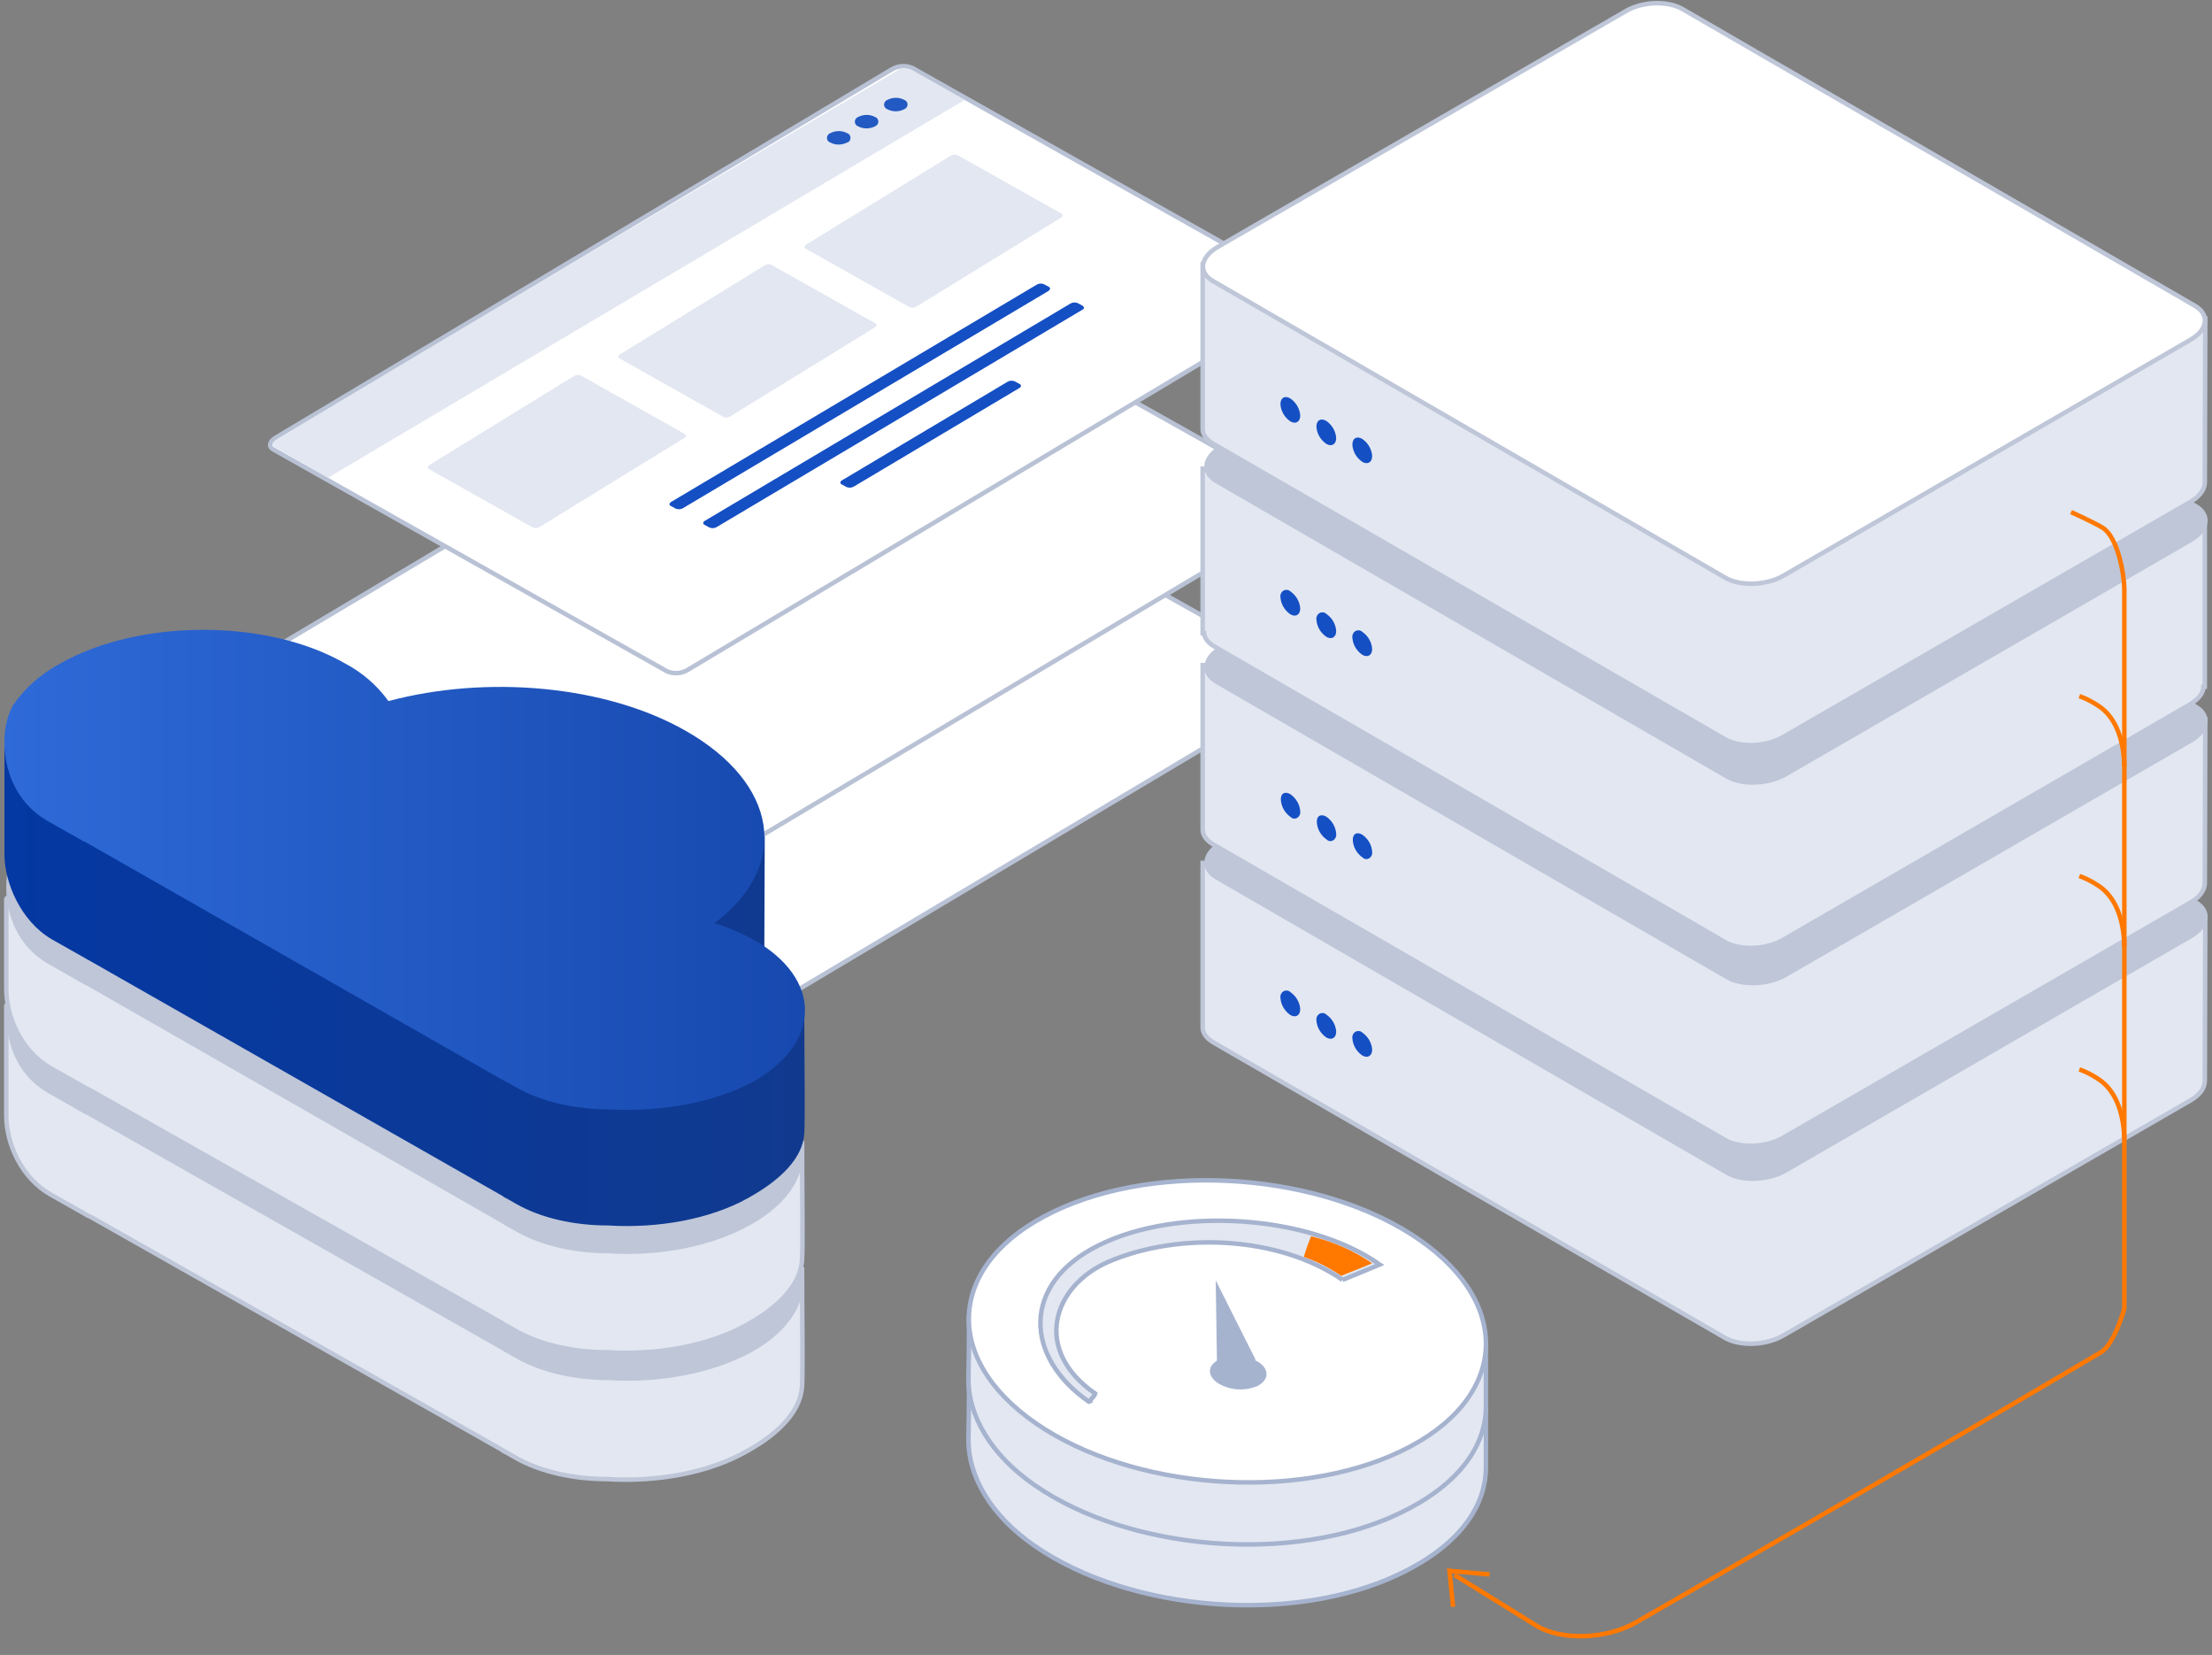
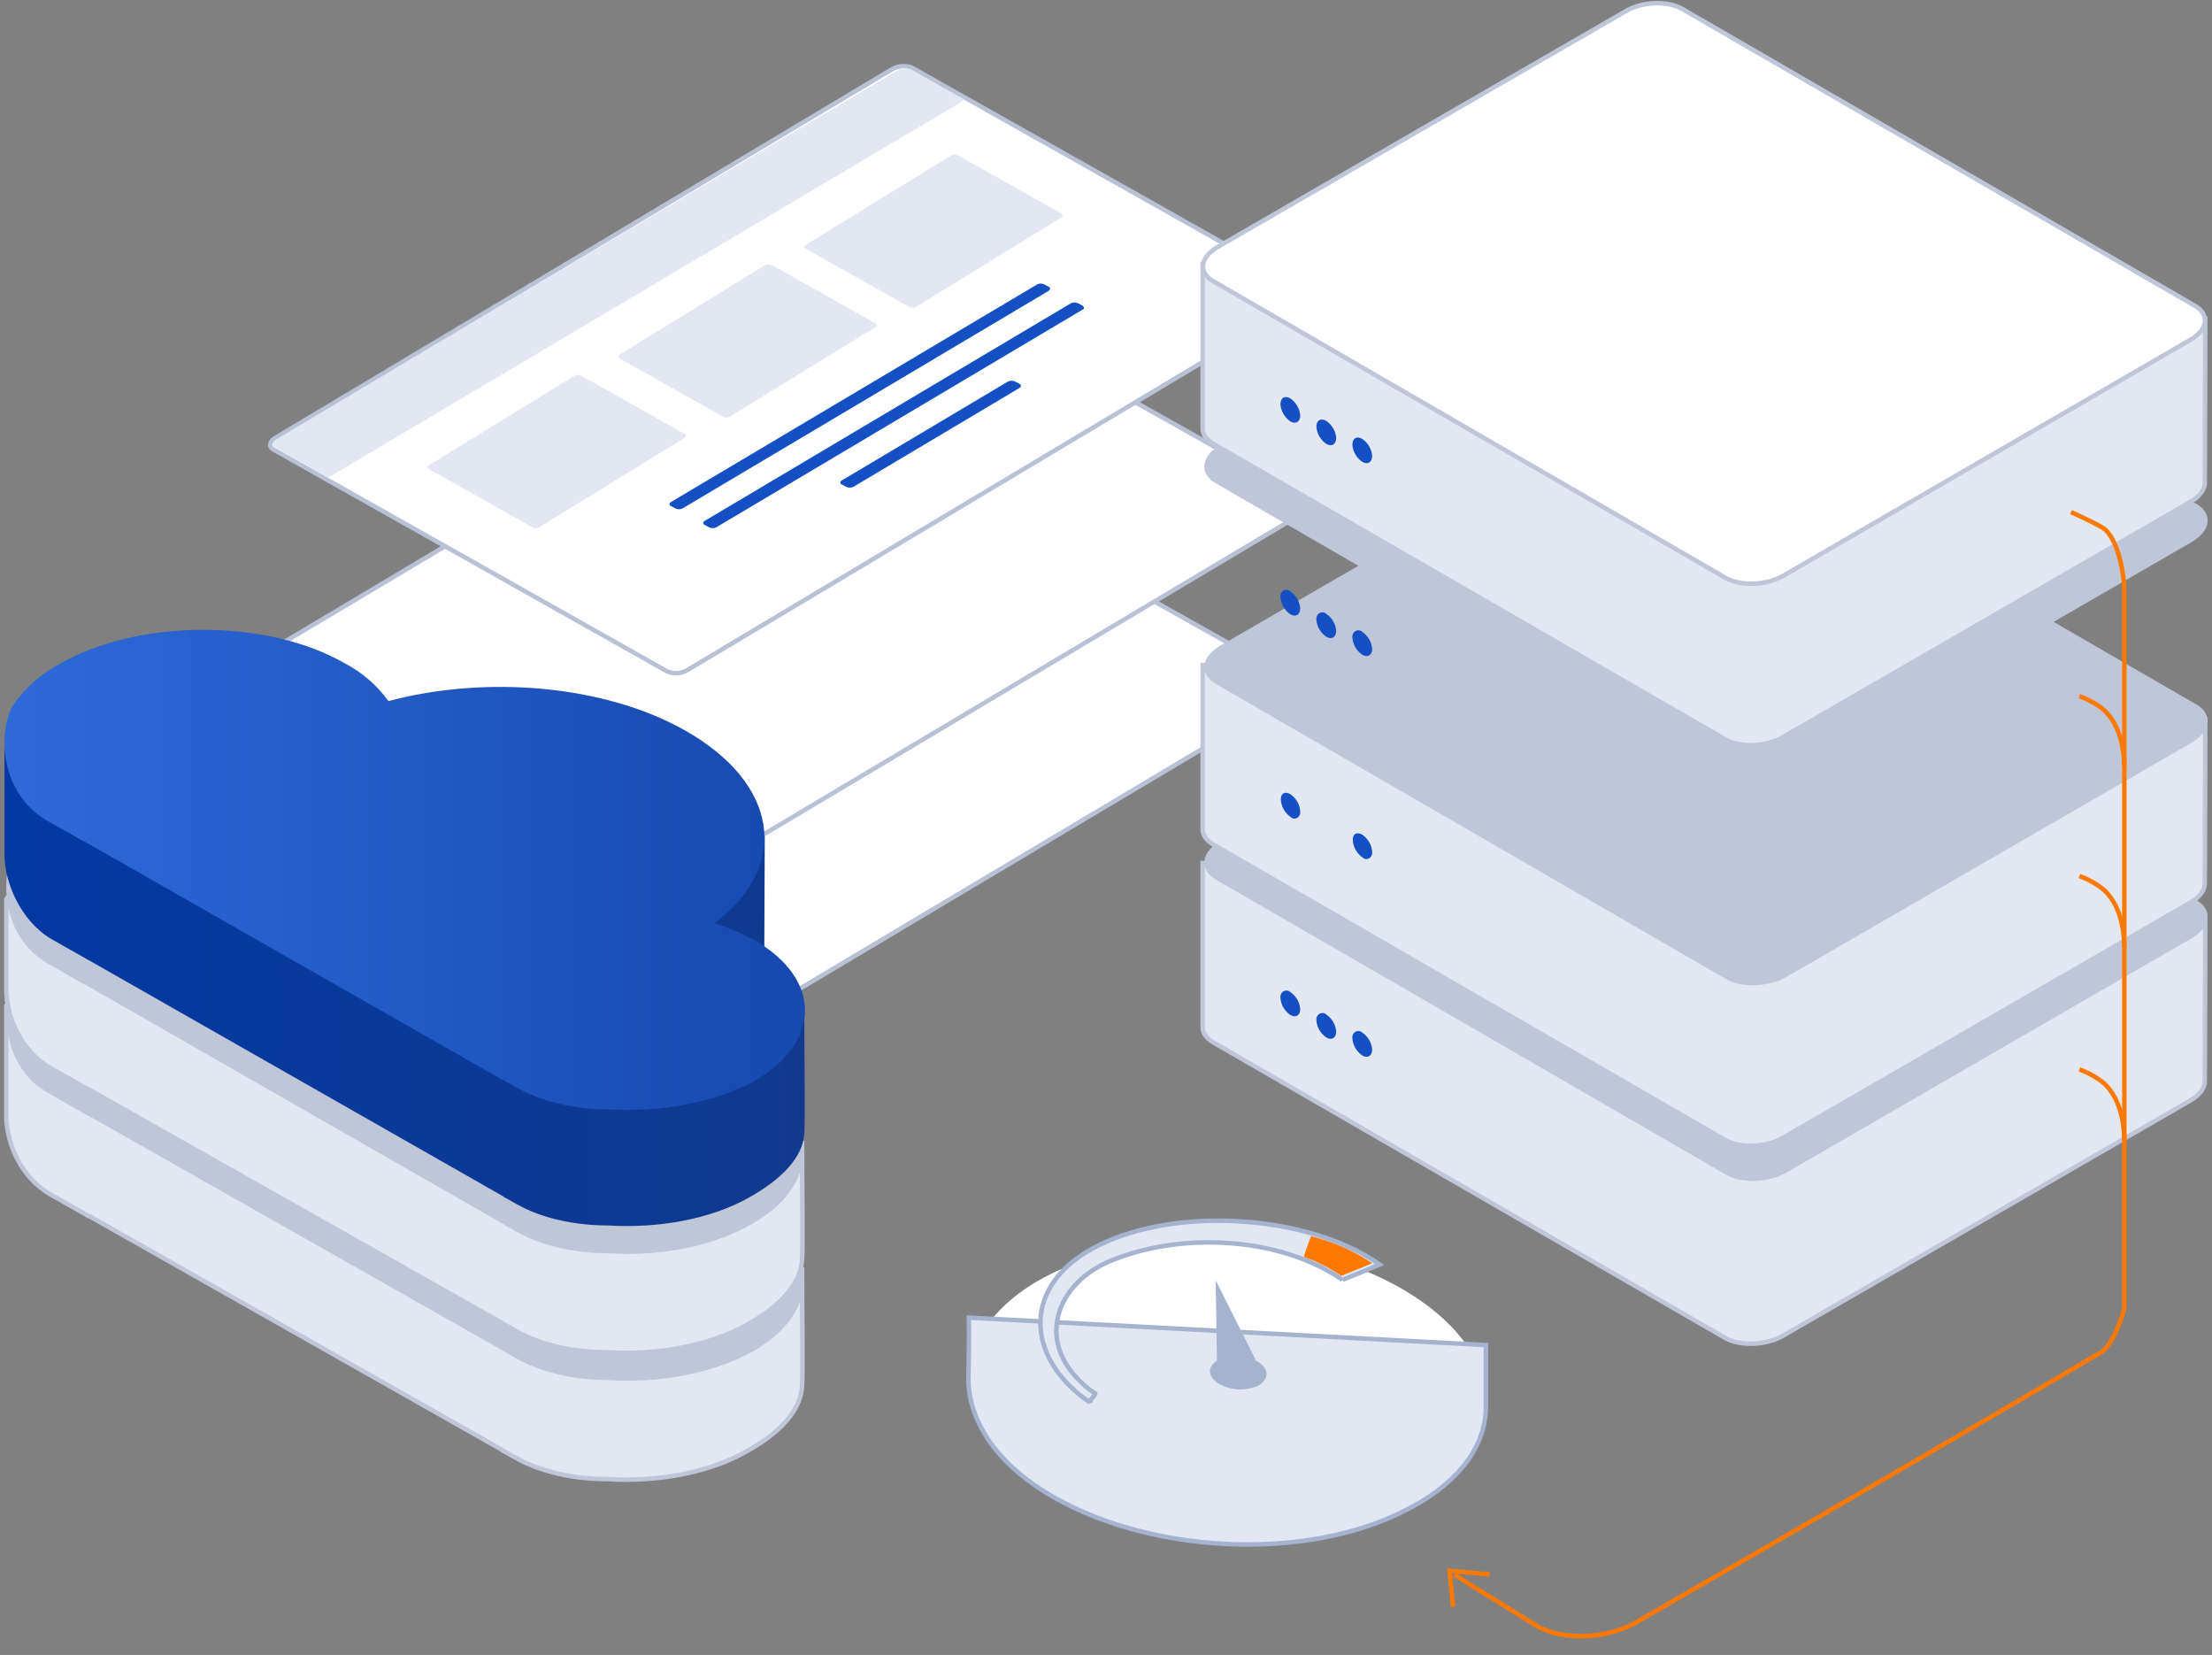
<svg xmlns="http://www.w3.org/2000/svg" version="1.1" style="opacity: 1;" data-animation="" data-animation-options="type: poweredCloud; delay: 0;" id="Powered_Cloud" x="0px" y="0px" viewBox="0 0 492 368" enable-background="new 0 0 492 368" xml:space="preserve">
  <rect x="0" y="0" width="492" height="368" fill="#808080" stroke="none" />
  <g id="web_1_">
-     <path data-animation-browser="" id="browser-3" fill-rule="evenodd" clip-rule="evenodd" fill="#FFFFFF" stroke="#B9C2D5" d="M290.6,152.7l-137.3,81.8   c-1.4,0.8-3,0.9-4.5,0.3l-87.6-49.2c-1.2-0.6-1-1.8,0.3-2.6l137.3-81.8c1.4-0.8,3-0.9,4.5-0.3l87.6,49.2   C292.1,150.8,291.9,151.9,290.6,152.7z" style="transform: translateY(0px); opacity: 1;" />
+     <path data-animation-browser="" id="browser-3" fill-rule="evenodd" clip-rule="evenodd" fill="#FFFFFF" stroke="#B9C2D5" d="M290.6,152.7l-137.3,81.8   c-1.4,0.8-3,0.9-4.5,0.3l-87.6-49.2c-1.2-0.6-1-1.8,0.3-2.6l137.3-81.8l87.6,49.2   C292.1,150.8,291.9,151.9,290.6,152.7z" style="transform: translateY(0px); opacity: 1;" />
    <path data-animation-browser="" id="browser-2" fill-rule="evenodd" clip-rule="evenodd" fill="#FFFFFF" stroke="#B9C2D5" d="M290.6,113.6l-137.3,81.8   c-1.4,0.8-3,0.9-4.5,0.3l-87.6-49.3c-1.2-0.6-1-1.8,0.3-2.6L198.8,62c1.4-0.8,3-0.9,4.5-0.2l87.6,49.2   C292.1,111.7,291.9,112.8,290.6,113.6z" style="transform: translateY(0px); opacity: 1;" />
    <g data-animation-browser="" id="browser-1" style="transform: translateY(0px); opacity: 1;">
      <path id="browser-body" fill-rule="evenodd" clip-rule="evenodd" fill="#FFFFFF" stroke="#B9C2D5" d="M290.1,67l-137.2,82    c-1.4,0.8-3,0.9-4.5,0.3L60.9,100c-1.2-0.6-1-1.8,0.3-2.6l137.2-82c1.4-0.8,3-0.9,4.5-0.3l87.5,49.3C291.6,65,291.5,66.2,290.1,67    z" />
      <path id="top" fill-rule="evenodd" clip-rule="evenodd" fill="#E2E7F1" d="M214.6,22.2l-11.9-6.7c-0.5-0.2-1.1-0.4-1.7-0.4    c-0.1,0-0.3,0-0.4,0l-106.3,63L61.5,97.7c-0.5,0.3-0.8,0.7-0.8,1.1c0,0.3,0.3,0.6,0.5,0.7l11.8,6.7L214.6,22.2z" />
-       <path id="dots" fill-rule="evenodd" clip-rule="evenodd" fill="#2259C2" d="M201.1,24.3c-1.2,0.6-2.6,0.6-3.7,0    c-0.6-0.2-0.9-0.8-0.7-1.4c0.1-0.3,0.4-0.6,0.7-0.7c1.2-0.6,2.6-0.6,3.7,0c0.6,0.2,0.9,0.8,0.7,1.4    C201.7,23.9,201.4,24.2,201.1,24.3z M194.6,28.1c-1.2,0.6-2.6,0.6-3.7,0c-0.6-0.2-0.9-0.8-0.7-1.4c0.1-0.3,0.4-0.6,0.7-0.7    c1.2-0.6,2.6-0.6,3.7,0c0.6,0.2,0.9,0.8,0.7,1.4C195.2,27.7,194.9,28,194.6,28.1z M188.4,31.7c-1.2,0.6-2.6,0.6-3.7,0    c-0.6-0.2-0.9-0.8-0.7-1.4c0.1-0.3,0.4-0.6,0.7-0.7c1.2-0.6,2.6-0.6,3.7,0c0.6,0.2,0.9,0.8,0.7,1.4    C189,31.4,188.8,31.6,188.4,31.7L188.4,31.7z" />
      <path id="content_1_" fill-rule="evenodd" clip-rule="evenodd" fill="#E2E7F1" d="M236,48.4l-32.2,19.8c-0.5,0.3-1,0.3-1.5,0.1    l-23.1-13c-0.4-0.2-0.3-0.6,0.1-0.9l32.2-19.8c0.5-0.3,1-0.3,1.5-0.1l23.1,13C236.5,47.7,236.4,48.1,236,48.4z M194.6,72.8    l-32.2,19.8c-0.5,0.3-1,0.3-1.5,0.1l-23.1-13c-0.4-0.2-0.3-0.6,0.1-0.9L170.1,59c0.5-0.3,1-0.3,1.5-0.1l23.1,13    C195.1,72.1,195.1,72.5,194.6,72.8L194.6,72.8z M152.2,97.4L120,117.2c-0.5,0.3-1,0.3-1.5,0.1l-23.1-13c-0.4-0.2-0.3-0.6,0.1-0.9    l32.2-19.8c0.5-0.3,1-0.3,1.5-0.1l23.1,13C152.7,96.7,152.6,97.1,152.2,97.4z M240.7,68.9l-81.3,48.3c-0.5,0.3-1.1,0.3-1.6,0.1    l-1.1-0.6c-0.4-0.2-0.4-0.6,0.1-0.9l81.3-48.3c0.5-0.3,1.1-0.3,1.6-0.1l1.1,0.6C241.2,68.3,241.2,68.7,240.7,68.9z M233.2,64.7    L151.9,113c-0.5,0.3-1.1,0.3-1.6,0.1l-1.1-0.6c-0.4-0.2-0.4-0.6,0.1-0.9l81.3-48.3c0.5-0.3,1.1-0.3,1.6-0.1l1.1,0.6    C233.7,64,233.6,64.4,233.2,64.7z M226.7,86.3l-36.8,21.9c-0.5,0.3-1.1,0.3-1.6,0.1l-1.1-0.6c-0.4-0.2-0.4-0.6,0.1-0.9l36.8-21.9    c0.5-0.3,1.1-0.3,1.6-0.1l1.1,0.6C227.2,85.6,227.2,86,226.7,86.3L226.7,86.3z" />
      <path id="content-blue" fill-rule="evenodd" clip-rule="evenodd" fill="#144FC4" d="M240.7,68.9l-81.3,48.3    c-0.5,0.3-1.1,0.3-1.6,0.1l-1.1-0.6c-0.4-0.2-0.4-0.6,0.1-0.9l81.3-48.3c0.5-0.3,1.1-0.3,1.6-0.1l1.1,0.6    C241.2,68.3,241.2,68.7,240.7,68.9z M233.2,64.7L151.9,113c-0.5,0.3-1.1,0.3-1.6,0.1l-1.1-0.6c-0.4-0.2-0.4-0.6,0.1-0.9l81.3-48.3    c0.5-0.3,1.1-0.3,1.6-0.1l1.1,0.6C233.7,64,233.6,64.4,233.2,64.7z M226.7,86.3l-36.8,21.9c-0.5,0.3-1.1,0.3-1.6,0.1l-1.1-0.6    c-0.4-0.2-0.4-0.6,0.1-0.9l36.8-21.9c0.5-0.3,1.1-0.3,1.6-0.1l1.1,0.6C227.2,85.6,227.2,86,226.7,86.3L226.7,86.3z" />
    </g>
  </g>
  <g id="server">
    <g data-animation-server="" id="_x31_" style="transform: translateY(0px); opacity: 1;">
      <path fill-rule="evenodd" clip-rule="evenodd" fill="#E2E7F1" stroke="#BEC6D8" d="M490.5,203.9l-79.1-4.2l-37.2-18.2    c-3.3-1.9-9.1-1.7-12.9,0.5l-28.9,13.4l-64.9-3.5v36.6l0,0c0,1.2,0.8,2.3,2.2,3.2l114,65.8c3.3,1.9,9.1,1.7,12.9-0.5l90.6-52.3    c2.1-1.2,3.2-2.8,3.2-4.3l0,0L490.5,203.9L490.5,203.9z" />
      <path id="Prostokąt_zaokrąglony_1894_kopia" fill-rule="evenodd" clip-rule="evenodd" fill="#BEC6D8" stroke="#BEC6D8" d="    M374.7,134.9l113.6,65.7c3.3,1.9,2.9,5.2-0.9,7.5l-90.3,52.2c-3.8,2.2-9.6,2.4-12.9,0.5l-113.6-65.7c-3.3-1.9-2.9-5.3,0.9-7.5    l90.3-52.2C365.6,133.3,371.4,133,374.7,134.9z" />
      <path id="Elipsa_1027_kopia_6" fill-rule="evenodd" clip-rule="evenodd" fill="#144FC4" d="M303,229.6c1.3,0.9,2.1,2.3,2.2,3.8    c0,1.4-1,2-2.2,1.3c-1.3-0.9-2.1-2.3-2.2-3.8c-0.1-0.7,0.3-1.4,1-1.6C302.3,229.2,302.7,229.3,303,229.6z" />
      <path id="Elipsa_1027_kopia_9-4" fill-rule="evenodd" clip-rule="evenodd" fill="#144FC4" d="M295,225.6c1.3,0.9,2.1,2.3,2.2,3.8    c0,1.4-1,2-2.2,1.3c-1.3-0.9-2.1-2.3-2.2-3.8c-0.1-0.7,0.3-1.4,1-1.6C294.3,225.2,294.7,225.3,295,225.6z" />
      <path id="Elipsa_1027_kopia_10-4" fill-rule="evenodd" clip-rule="evenodd" fill="#144FC4" d="M287,220.6c1.3,0.9,2.1,2.3,2.2,3.8    c0,1.4-1,2-2.2,1.3c-1.3-0.9-2.1-2.3-2.2-3.8c-0.1-0.7,0.3-1.4,1-1.6C286.3,220.2,286.7,220.3,287,220.6z" />
    </g>
    <g data-animation-server="" id="_x32_" style="transform: translateY(0px); opacity: 1;">
      <path fill-rule="evenodd" clip-rule="evenodd" fill="#E2E7F1" stroke="#BEC6D8" d="M490.5,159.9l-79.1-4.2l-37.2-18.2    c-3.3-1.9-9.1-1.7-12.9,0.5l-28.9,13.4l-64.9-3.5v36.6l0,0c0,1.2,0.8,2.3,2.2,3.2l114,65.8c3.3,1.9,9.1,1.7,12.9-0.5l90.6-52.3    c2.1-1.2,3.2-2.8,3.2-4.3l0,0L490.5,159.9L490.5,159.9z" />
      <path id="Prostokąt_zaokrąglony_1894_kopia_2" fill-rule="evenodd" clip-rule="evenodd" fill="#BEC6D8" stroke="#BEC6D8" d="    M374.7,91.4l113.6,65.7c3.3,1.9,2.9,5.2-0.9,7.5l-90.3,52.2c-3.8,2.2-9.6,2.4-12.9,0.5l-113.6-65.7c-3.3-1.9-2.9-5.2,0.9-7.5    l90.3-52.2C365.6,89.7,371.4,89.5,374.7,91.4z" />
      <path id="Elipsa_1027_kopia_5" fill-rule="evenodd" clip-rule="evenodd" fill="#144FC4" d="M303,185.6c1.3,0.9,2.1,2.3,2.2,3.8    c0.1,0.7-0.3,1.4-1,1.6c-0.4,0.1-0.8,0-1.1-0.3c-1.3-0.9-2.1-2.3-2.2-3.8C300.8,185.4,301.8,184.9,303,185.6z" />
-       <path id="Elipsa_1027_kopia_9-3" fill-rule="evenodd" clip-rule="evenodd" fill="#144FC4" d="M295,181.6c1.3,0.9,2.1,2.3,2.2,3.8    c0.1,0.7-0.3,1.4-1,1.6c-0.4,0.1-0.8,0-1.1-0.3c-1.3-0.9-2.1-2.3-2.2-3.8C292.8,181.4,293.8,180.9,295,181.6z" />
      <path id="Elipsa_1027_kopia_10-3" fill-rule="evenodd" clip-rule="evenodd" fill="#144FC4" d="M287,176.6c1.3,0.9,2.1,2.3,2.2,3.8    c0.1,0.7-0.3,1.4-1,1.6c-0.4,0.1-0.8,0-1.1-0.3c-1.3-0.9-2.1-2.3-2.2-3.8C284.8,176.4,285.8,175.9,287,176.6z" />
    </g>
    <g data-animation-server="" id="_x33_" style="transform: translateY(0px); opacity: 1;">
-       <path fill-rule="evenodd" clip-rule="evenodd" fill="#E2E7F1" stroke="#BEC6D8" d="M490.5,116.1l-78.3-4.2l-37.9-18.6    c-3.3-1.9-9.1-1.7-12.9,0.5l-29.5,13.8l-64.4-3.4v36.6h0.3c0.1,1.1,0.9,2.1,2.2,2.9l113.7,65.8c3.3,1.9,9.1,1.7,12.9-0.5    l90.4-52.3c2-1.2,3.1-2.6,3.1-4h0.3v-36.6H490.5z" />
      <path id="Prostokąt_zaokrąglony_1894_kopia_3" fill-rule="evenodd" clip-rule="evenodd" fill="#BEC6D8" stroke="#BEC6D8" d="    M374.7,46.8l113.6,65.7c3.3,1.9,2.9,5.2-0.9,7.5l-90.3,52.2c-3.8,2.2-9.6,2.4-12.9,0.5L270.6,107c-3.3-1.9-2.9-5.3,0.9-7.5    l90.3-52.2C365.6,45.2,371.4,44.9,374.7,46.8z" />
      <path id="Elipsa_1027_kopia_4" fill-rule="evenodd" clip-rule="evenodd" fill="#144FC4" d="M303,140.5c1.3,0.9,2.1,2.3,2.2,3.8    c0,1.4-1,2-2.2,1.3c-1.3-0.9-2.1-2.3-2.2-3.8c-0.1-0.7,0.3-1.4,1-1.6C302.3,140.1,302.7,140.2,303,140.5z" />
      <path id="Elipsa_1027_kopia_9-2" fill-rule="evenodd" clip-rule="evenodd" fill="#144FC4" d="M295,136.5c1.3,0.9,2.1,2.3,2.2,3.8    c0,1.4-1,2-2.2,1.3c-1.3-0.9-2.1-2.3-2.2-3.8c-0.1-0.7,0.3-1.4,1-1.6C294.3,136.1,294.7,136.2,295,136.5z" />
      <path id="Elipsa_1027_kopia_10-2" fill-rule="evenodd" clip-rule="evenodd" fill="#144FC4" d="M287,131.5c1.3,0.9,2.1,2.3,2.2,3.8    c0,1.4-1,2-2.2,1.3c-1.3-0.9-2.1-2.3-2.2-3.8c-0.1-0.7,0.3-1.4,1-1.6C286.3,131.1,286.7,131.2,287,131.5z" />
    </g>
    <g data-animation-server="" id="_x34_" style="transform: translateY(0px); opacity: 1;">
      <path fill-rule="evenodd" clip-rule="evenodd" fill="#E2E7F1" stroke="#BEC6D8" d="M490.5,70.8l-79-4.2l-37.2-18.2    c-3.3-1.9-9.1-1.7-12.9,0.5l-29,13.4l-64.9-3.5v36.6l0,0c0,1.2,0.8,2.3,2.2,3.2l114,65.8c3.3,1.9,9.1,1.7,12.9-0.5l90.6-52.3    c2.1-1.2,3.2-2.8,3.2-4.3l0,0L490.5,70.8L490.5,70.8z" />
      <path id="Prostokąt_zaokrąglony_1894_kopia_4" fill-rule="evenodd" clip-rule="evenodd" fill="#FFFFFF" stroke="#BEC6D8" d="    M374.2,2l114,66c3.3,1.9,2.9,5.3-0.9,7.5L396.7,128c-3.8,2.2-9.6,2.4-12.9,0.5l-114-66c-3.3-1.9-2.9-5.2,0.9-7.5l90.7-52.4    C365.1,0.3,370.9,0.1,374.2,2z" />
      <path id="Elipsa_1027_kopia_3" fill-rule="evenodd" clip-rule="evenodd" fill="#144FC4" d="M303,97.6c1.3,0.9,2.1,2.3,2.2,3.8    c0,1.4-1,2-2.2,1.3c-1.3-0.9-2.1-2.3-2.2-3.8C300.8,97.4,301.8,96.9,303,97.6z" />
      <path id="Elipsa_1027_kopia_9" fill-rule="evenodd" clip-rule="evenodd" fill="#144FC4" d="M295,93.6c1.3,0.9,2.1,2.3,2.2,3.8    c0,1.4-1,2-2.2,1.3c-1.3-0.9-2.1-2.3-2.2-3.8C292.8,93.4,293.8,92.9,295,93.6z" />
      <path id="Elipsa_1027_kopia_10" fill-rule="evenodd" clip-rule="evenodd" fill="#144FC4" d="M287,88.6c1.3,0.9,2.1,2.3,2.2,3.8    c0,1.4-1,2-2.2,1.3c-1.3-0.9-2.1-2.3-2.2-3.8C284.8,88.4,285.8,87.9,287,88.6z" />
    </g>
  </g>
  <g data-animation-uptime="" id="uptime_left" style="transform: translateY(0px); opacity: 1;">
    <g id="uptime">
-       <path id="Elipsa_610" fill-rule="evenodd" clip-rule="evenodd" fill="#E2E7F1" stroke="#A6B3CF" d="M215.5,306.5l115,6.1    c0,0,0,5.7,0,13.7c0,9.2-6.6,17.7-19.2,23.7c-23.5,11.3-59.8,8.5-81.1-6.2c-10-6.9-14.8-15.6-14.8-23.6    C215.6,311.1,215.5,306.5,215.5,306.5z" />
      <path id="Elipsa_610-2" fill-rule="evenodd" clip-rule="evenodd" fill="#FFFFFF" d="M234.5,282.9c23.6-11.3,60-8.5,81.3,6.2    s19.6,35.8-4,47.1s-60,8.5-81.3-6.2S210.9,294.2,234.5,282.9z" />
      <path id="Elipsa_610-3" fill-rule="evenodd" clip-rule="evenodd" fill="#E2E7F1" stroke="#A6B3CF" d="M215.5,293l115,6.1    c0,0,0,5.7,0,13.7c0,9.2-6.6,17.7-19.2,23.7c-23.5,11.3-59.8,8.5-81.1-6.2c-10-6.9-14.8-15.6-14.8-23.6    C215.6,297.6,215.5,293,215.5,293z" />
-       <path id="Elipsa_610-4" fill-rule="evenodd" clip-rule="evenodd" fill="#FFFFFF" stroke="#A6B3CF" d="M234.4,269.4    c23.6-11.3,59.9-8.5,81.2,6.2s19.6,35.8-4,47.1s-59.9,8.5-81.2-6.2S210.8,280.7,234.4,269.4z" />
      <path id="Elipsa_1410" fill-rule="evenodd" clip-rule="evenodd" fill="#A6B3CF" d="M271.2,302.3c2.9-1.2,6.2-1,8.9,0.7    c2.3,1.6,2.1,3.9-0.4,5.2c-2.9,1.2-6.2,1-8.9-0.7C268.4,305.8,268.6,303.5,271.2,302.3z" />
      <path id="Prostokąt_1411" fill-rule="evenodd" clip-rule="evenodd" fill="#A6B3CF" d="M270.7,304.3l-0.3-19.6l8.9,17.7    L270.7,304.3z" />
      <path id="Elipsa_1412" fill-rule="evenodd" clip-rule="evenodd" fill="#E2E7F1" stroke="#A6B3CF" d="M298.6,284.6    c-14-9.7-36.3-10.8-52.1-4c-12.4,5.4-16.9,19.6-2.9,29.3c-0.2,0.7-1.6,1.9-1.4,1.8c-14.3-9.9-15.2-26.2,2.2-34.8    c17.5-8.7,46.8-6.8,62.5,4.3C306,281.6,298.6,284.6,298.6,284.6" />
      <path id="Elipsa_1412-2" fill-rule="evenodd" clip-rule="evenodd" fill="#FF7800" d="M298.3,283.7c-2.6-1.8-5.4-3.2-8.3-4.2    c0.4-1.4,1-3.1,1.6-4.6c4.9,1.2,9.5,3.2,13.6,6C304.4,281.3,298.3,283.7,298.3,283.7" />
    </g>
  </g>
  <g id="cloud">
    <g data-animation-cloud="" id="_x31__1_" style="transform: translateY(0px); opacity: 1;">
      <path id="Prostokąt_zaokrąglony_612" fill-rule="evenodd" clip-rule="evenodd" fill="#E2E7F1" stroke="#BEC6D8" d="M135,328.9    c-7.4,0-14.8-1.6-20.4-4.8l-2.1-1.2c-0.2-0.1-0.4-0.2-0.6-0.3c-0.1-0.1-0.2-0.2-0.4-0.3L20,270.5c-0.2-0.1-0.3-0.1-0.5-0.2    s-0.3-0.2-0.5-0.3l-7.6-4.3c-6.8-3.8-10-11.6-10-17.6c0-3.3,0-16.7,0-24.5c2.2-3.2,8.2,10.8,12.8,8.2c17.3-9.8,45.3-9.8,62.6-0.1    c3.7,2,7,4.8,9.6,8.1c21.4-5.7,81.8-16.5,82.1,3.4c0.2,10.8,0,15.8-0.3,23.9c0.8,7.3-2.6,14.7-10.4,21c8.2-3,12.7-8,20.6-5.9    c0,9.5,0.2,22.8,0,26c-0.3,5.4-4.8,10.3-12.1,14.4C157.8,327.5,146.2,329.6,135,328.9z" />
      <path id="Prostokąt_zaokrąglony_612-2" fill-rule="evenodd" clip-rule="evenodd" fill="#BEC6D8" d="M135.5,306.9    c-7.5,0-14.9-1.6-20.6-4.8l-2.1-1.2c-0.2-0.1-0.4-0.2-0.6-0.3c-0.1-0.1-0.3-0.2-0.4-0.3L19.5,248c-0.2-0.1-0.3-0.2-0.5-0.2    c-0.2-0.1-0.3-0.2-0.5-0.3l-7.7-4.4c-10.7-6-10.7-19.8-7.3-25.2c2.7-3.7,6.2-6.8,10.2-9c17.5-9.9,45.8-9.9,63.2-0.1    c3.8,2,7.1,4.8,9.7,8.2c21.6-5.7,48-3.6,65.8,6.5c20.3,11.5,22.3,29.4,6.3,42.3c3,0.9,5.9,2.1,8.7,3.7    c15.1,8.6,15.1,22.5-0.1,31.1C158.5,305.4,146.8,307.6,135.5,306.9z" />
    </g>
    <g data-animation-cloud="" id="_x32__1_" style="transform: translateY(0px); opacity: 1;">
      <path id="Prostokąt_zaokrąglony_612-3" fill-rule="evenodd" clip-rule="evenodd" fill="#E2E7F1" stroke="#BEC6D8" d="M135,300.7    c-7.4,0-14.8-1.6-20.4-4.8l-2.1-1.2c-0.2-0.1-0.4-0.2-0.6-0.3c-0.1-0.1-0.2-0.2-0.4-0.3L20,242.4c-0.2-0.1-0.3-0.2-0.5-0.2    c-0.2-0.1-0.3-0.2-0.5-0.3l-7.6-4.3c-6.8-3.8-10-11.6-10-17.6c0-3.3,0-12.3,0-20.1c2.2-3.2,8.2,6.4,12.8,3.8    c17.3-9.8,45.3-9.8,62.6-0.1c3.7,2,7,4.8,9.6,8.1c21.4-5.7,81.8-16.5,82.1,3.4c0.2,10.8,0,15.8-0.3,23.9c0.8,7.3-2.6,14.7-10.4,21    c8.2-3,12.7-8,20.6-5.9c0,9.5,0.2,22.8,0,26c-0.3,5.4-4.8,10.3-12.1,14.4C157.8,299.3,146.2,301.4,135,300.7z" />
      <path id="Prostokąt_zaokrąglony_612-4" fill-rule="evenodd" clip-rule="evenodd" fill="#BEC6D8" d="M135.5,278.7    c-7.5,0-14.9-1.6-20.6-4.8l-2.1-1.2c-0.2-0.1-0.4-0.2-0.6-0.3c-0.1-0.1-0.2-0.2-0.4-0.3l-92.4-52.9c-0.2-0.1-0.3-0.2-0.5-0.2    c-0.2-0.1-0.3-0.2-0.5-0.3l-7.7-4.4C0,208.2,0,194.3,3.4,188.8c2.7-3.8,6.2-6.9,10.2-9.1c17.5-10,45.8-10.1,63.2-0.1    c3.8,2.1,7.1,4.9,9.7,8.3c21.6-5.8,48-3.7,65.8,6.5c20.3,11.6,22.3,29.7,6.3,42.7c3,0.9,5.9,2.2,8.7,3.7    c15.1,8.7,15.1,22.8-0.1,31.4C158.5,277.2,146.8,279.4,135.5,278.7z" />
    </g>
    <g data-animation-cloud="" id="_x33__1_" style="transform: translateY(0px); opacity: 1;">
      <linearGradient id="Prostokąt_zaokrąglony_612-5_1_" gradientUnits="userSpaceOnUse" x1="1" y1="931.312" x2="178.989" y2="931.312" gradientTransform="matrix(1 0 0 1 0 -712)">
        <stop offset="0" style="stop-color:#0438A2" />
        <stop offset="1" style="stop-color:#113A8F" />
      </linearGradient>
      <path id="Prostokąt_zaokrąglony_612-5" fill-rule="evenodd" clip-rule="evenodd" fill="url(#Prostokąt_zaokrąglony_612-5_1_)" d="    M135.2,272.5c-7.4,0-14.8-1.6-20.4-4.8l-2.1-1.2c-0.2-0.1-0.4-0.2-0.6-0.3c-0.1-0.1-0.2-0.2-0.4-0.3l-91.8-52.3    c-0.1-0.1-0.3-0.1-0.4-0.2c-0.2-0.1-0.3-0.2-0.5-0.3l-7.6-4.3C4.5,204.7,1,196.1,1,190.1v-23.6c2.2-3.3,8.6,10.7,13.2,8.1    c17.4-9.9,45.5-10,62.7-0.1c3.7,2,7,4.8,9.6,8.3c21.4-5.7,83.6,3.2,83.6,3.2l-0.1,25.8c0,0-4.1,13.4-12,19.7    c8.3-3,13-7.8,20.9-5.6c0,7.9,0.2,22.9,0,26.1c-0.3,5.4-5.1,10.3-12.5,14.4C158,271.1,146.4,273.2,135.2,272.5z" />
      <linearGradient id="Prostokąt_zaokrąglony_612-6_1_" gradientUnits="userSpaceOnUse" x1="0.991" y1="905.425" x2="179.05" y2="905.425" gradientTransform="matrix(1 0 0 1 0 -712)">
        <stop offset="0" style="stop-color:#2E6AD8" />
        <stop offset="1" style="stop-color:#1749AF" />
      </linearGradient>
      <path id="Prostokąt_zaokrąglony_612-6" fill-rule="evenodd" clip-rule="evenodd" fill="url(#Prostokąt_zaokrąglony_612-6_1_)" d="    M135.7,246.7c-7.5,0-15-1.6-20.7-4.8l-2.1-1.2c-0.2-0.1-0.4-0.2-0.6-0.3c-0.1-0.1-0.2-0.2-0.4-0.2l-92.8-52.9    c-0.1-0.1-0.3-0.2-0.5-0.2c-0.2-0.1-0.3-0.2-0.5-0.3l-7.8-4.4C-0.4,176-0.4,162.1,3,156.7c2.6-3.8,6.2-6.9,10.3-9.1    c17.5-10,46-10.1,63.4-0.1c3.8,2,7.1,4.8,9.7,8.4c21.7-5.8,48.2-3.6,66.1,6.6c20.4,11.6,23.6,29.8,6.4,42.8c3,0.9,6,2.2,8.8,3.7    c15.2,8.7,15.1,22.8-0.1,31.5C158.8,245.2,147,247.3,135.7,246.7z" />
    </g>
  </g>
  <g id="arrow">
    <path data-animation-path="" style="stroke-dashoffset: 0px; stroke-dasharray: 358px;" id="Prostokąt_1058-4" fill="none" stroke="#FF7800" d="M323.5,350.2c2.4,1.5,18.4,11.4,18.4,11.4c5.7,3.3,15.6,2.9,22.1-0.9   c0,0,68.5-39.4,103.3-60c3-1.8,5.2-9.7,5.2-9.7V131.1c0-3.2-1.4-11.7-4.9-13.8c-2.4-1.4-7.1-3.5-7.1-3.5" />
    <path data-animation-path="" style="stroke-dashoffset: 0px; stroke-dasharray: 20px;" id="Kształt_1879" fill="none" stroke="#FF7800" d="M462.5,154.8c1.4,0.5,2.8,1.2,4,2c4.6,2.8,6,8.9,6,14" />
    <path data-animation-path="" style="stroke-dashoffset: 0px; stroke-dasharray: 20px;" id="Kształt_1879_kopia" fill="none" stroke="#FF7800" d="M462.5,194.8c1.4,0.5,2.8,1.2,4,2c4.6,2.8,6,8.9,6,14" />
    <path data-animation-path="" style="stroke-dashoffset: 0px; stroke-dasharray: 20px;" id="Kształt_1879_kopia_2" fill="none" stroke="#FF7800" d="M462.5,237.8c1.4,0.5,2.8,1.2,4,2c4.6,2.8,6,8.9,6,14" />
    <path data-animation-arrow="" style="stroke-dasharray: 17px; stroke-dashoffset: 0px;" id="Kształt_910" fill="none" stroke="#FF7800" d="M331.3,350.1l-8.9-0.8l0.8,8" />
  </g>
</svg>